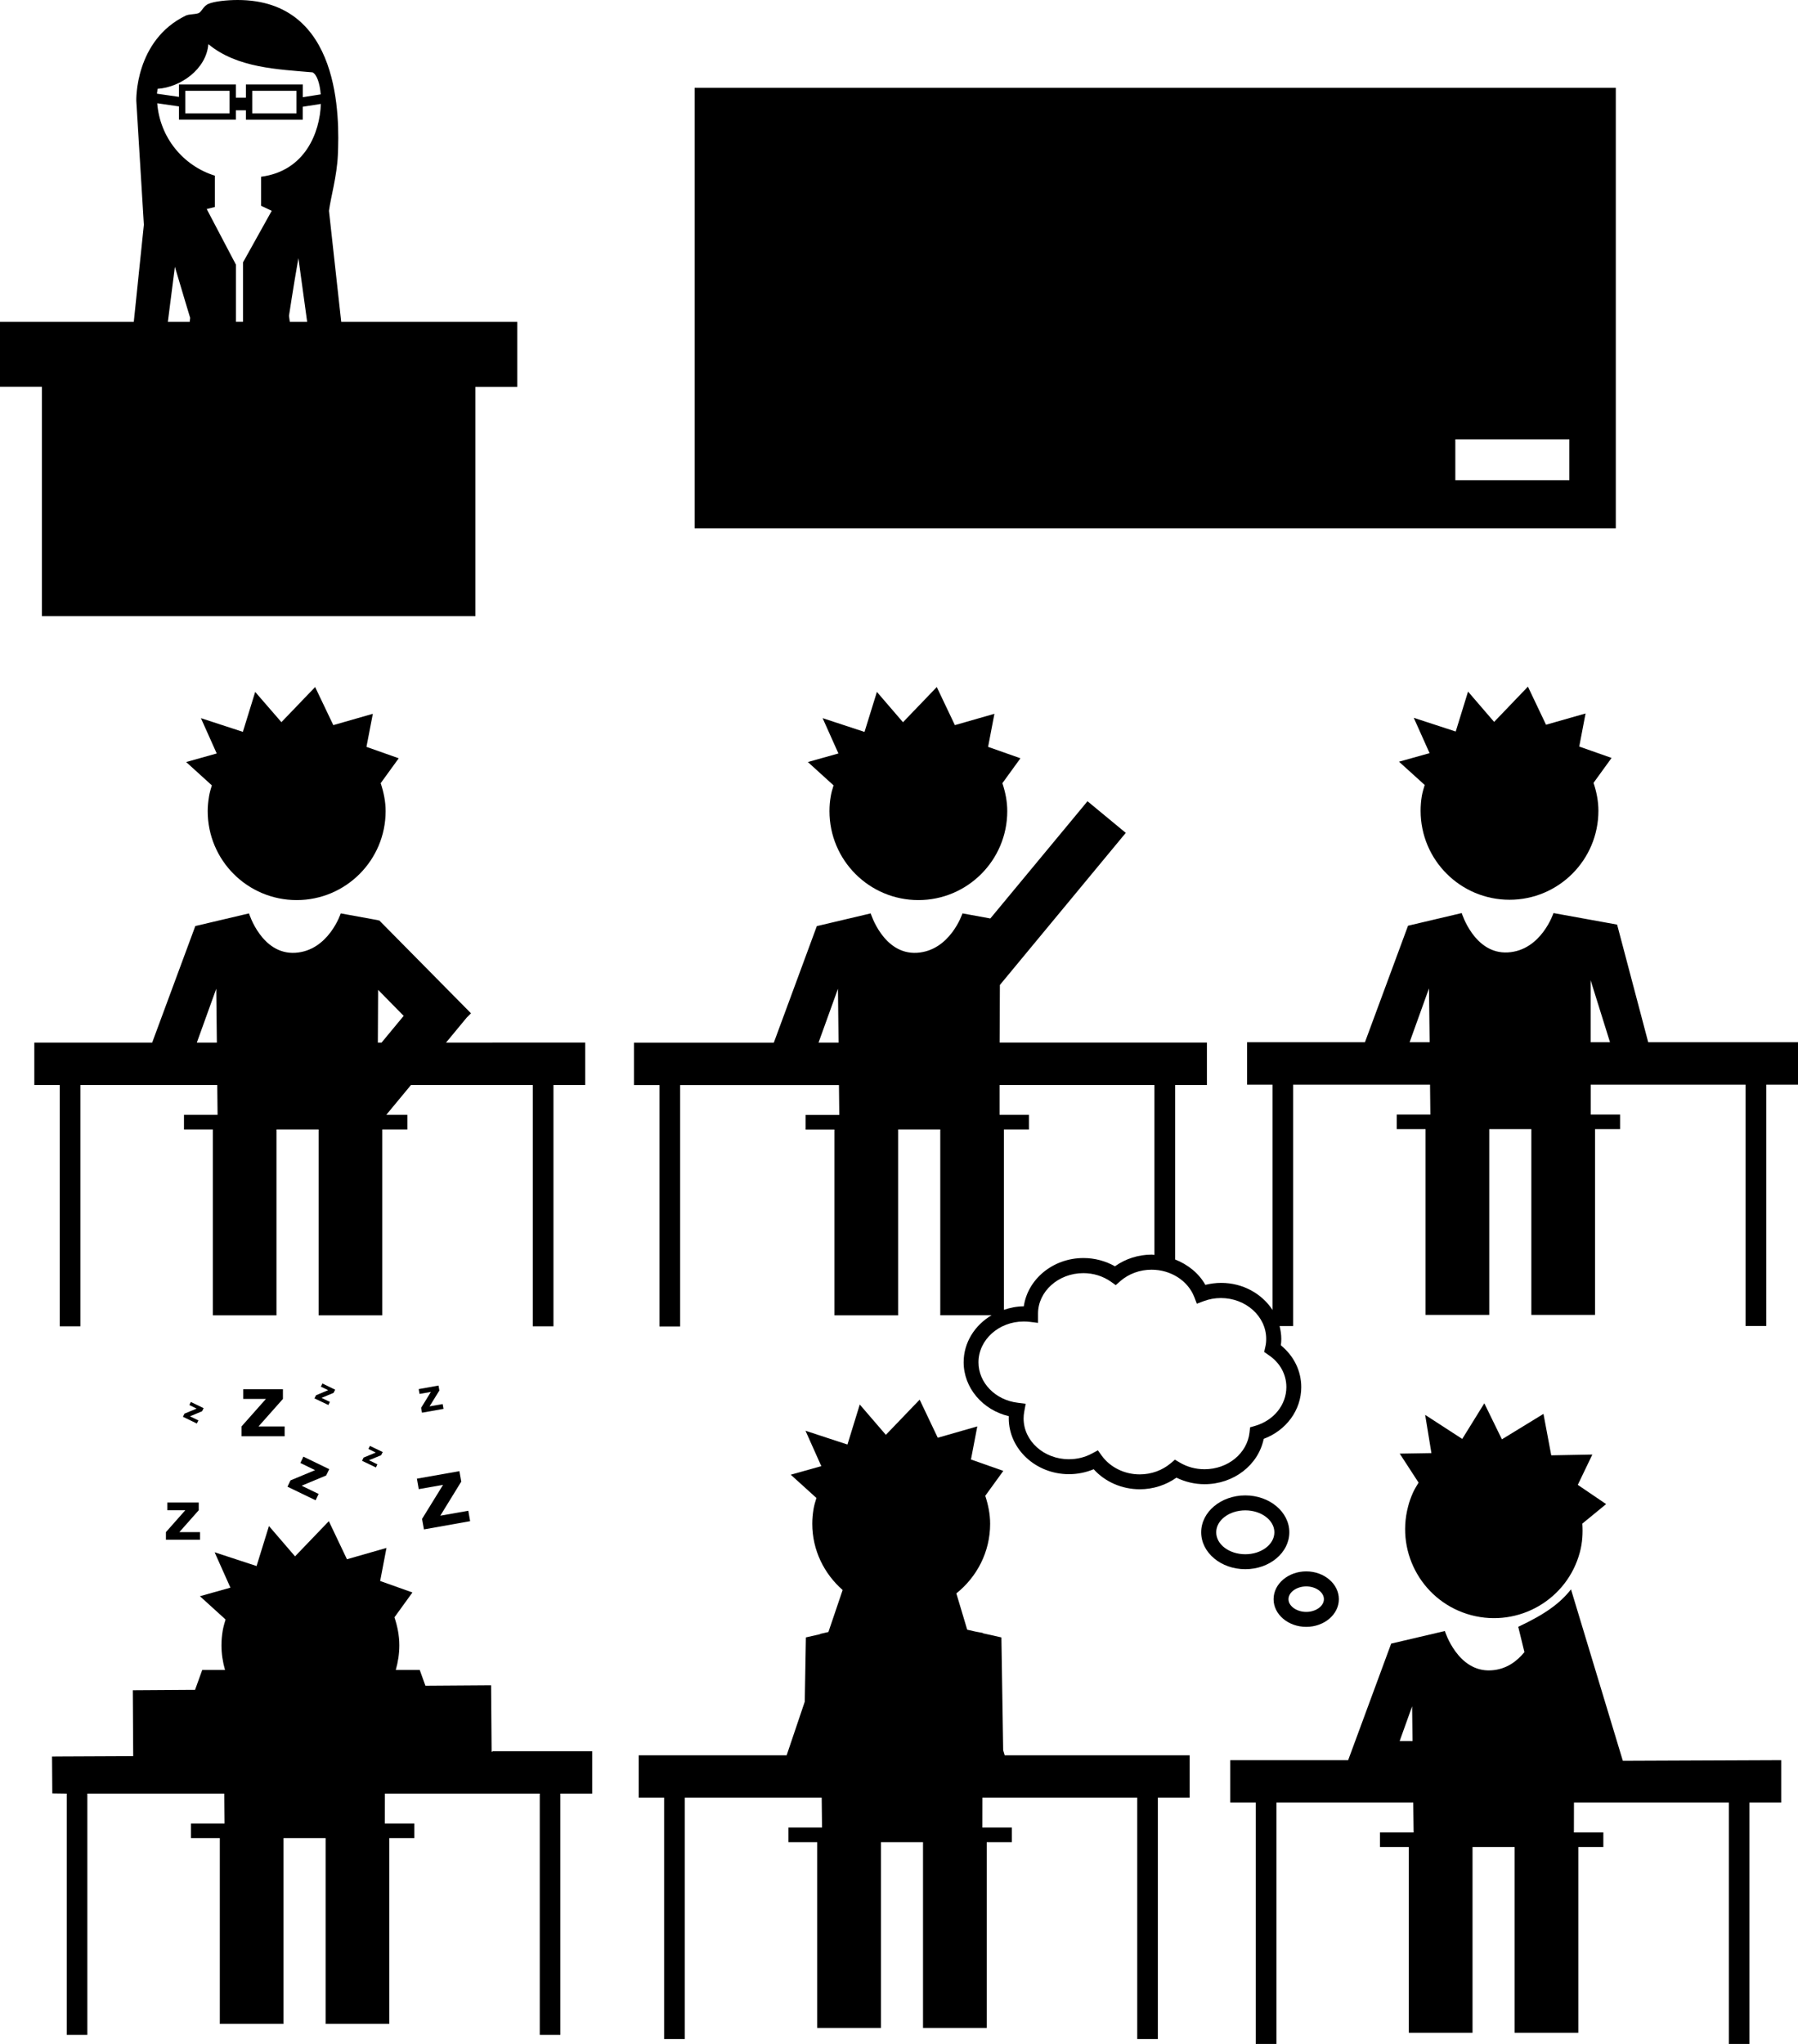
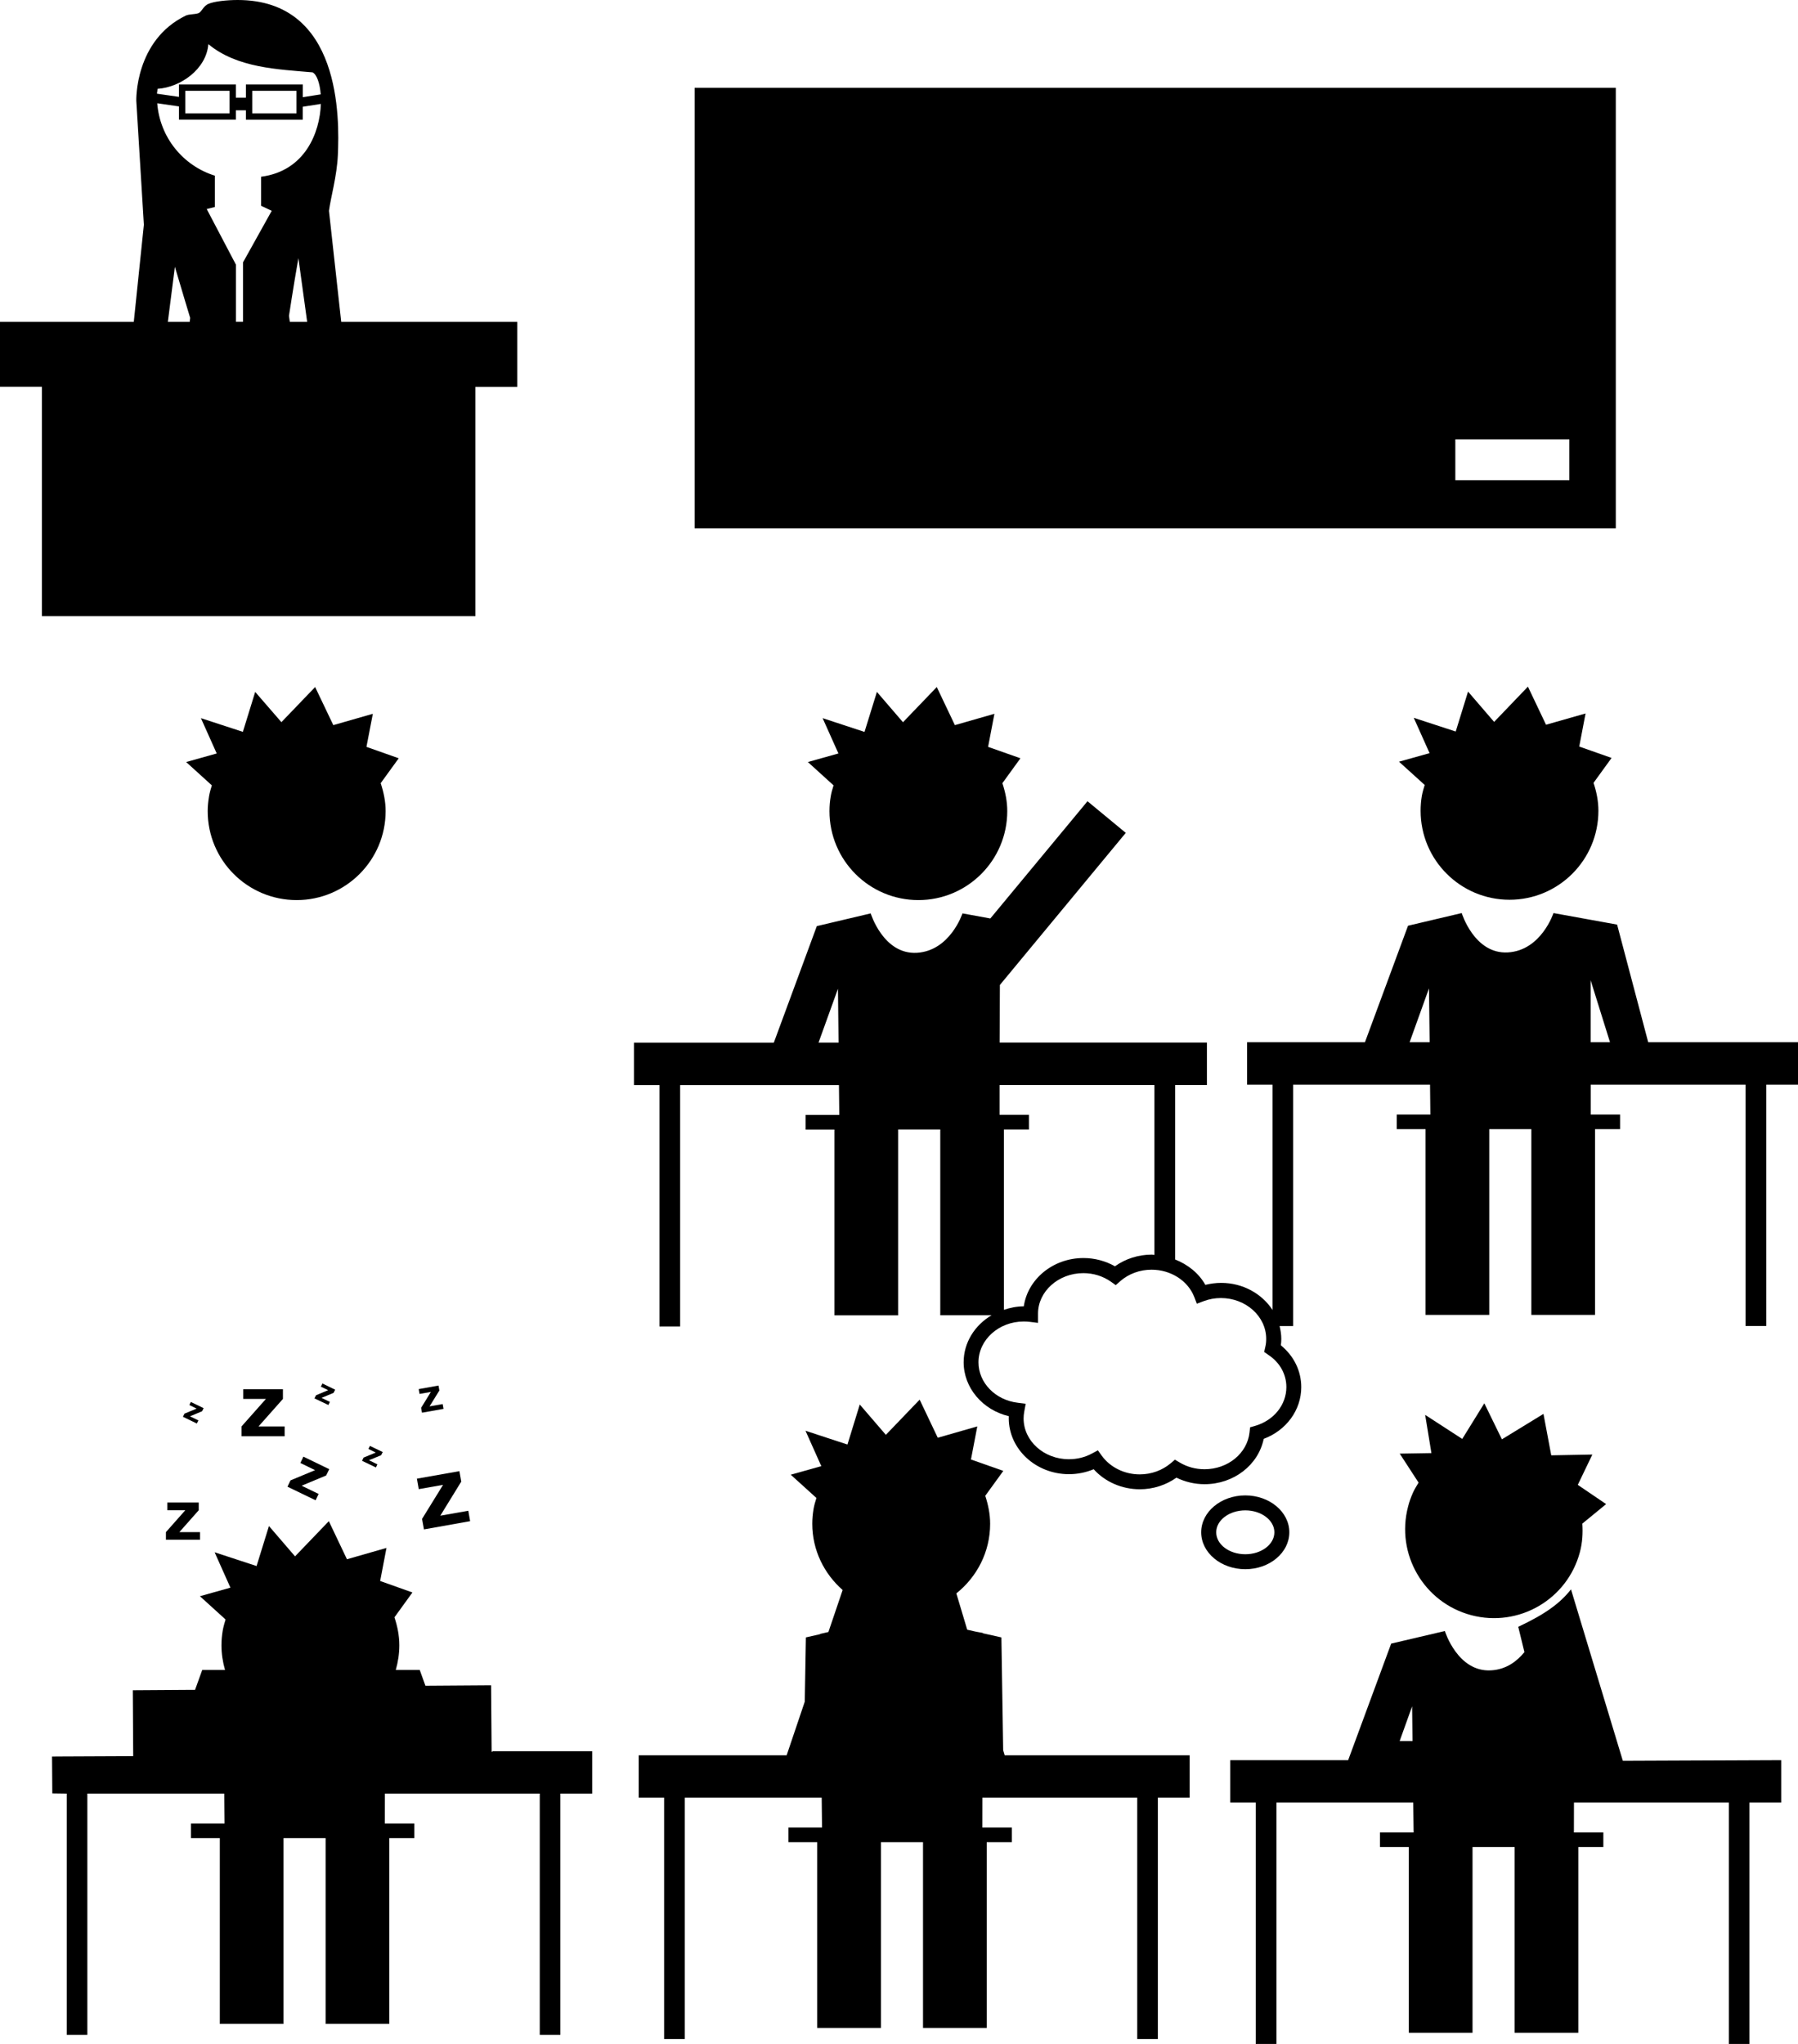
<svg xmlns="http://www.w3.org/2000/svg" version="1.1" id="Layer_1" x="0px" y="0px" width="27.295px" height="31.018px" viewBox="0 0 27.295 31.018" style="enable-background:new 0 0 27.295 31.018;" xml:space="preserve">
  <g>
    <path d="M23.974,11.329l0.096-0.502l-0.6,0.171l-0.275-0.578l-0.513,0.535l-0.396-0.46l-0.187,0.606l-0.637-0.208l0.24,0.536   l-0.464,0.13l0.39,0.353c-0.017,0.056-0.034,0.111-0.044,0.17c-0.012,0.072-0.018,0.146-0.018,0.222c0,0.746,0.604,1.35,1.35,1.35   c0.744,0,1.349-0.604,1.349-1.35c0-0.148-0.029-0.29-0.074-0.424l0.274-0.378L23.974,11.329z" />
    <path d="M25.021,15.816l-0.472-1.785l-0.966-0.175c0,0-0.185,0.567-0.692,0.597c-0.509,0.03-0.701-0.597-0.701-0.597l-0.815,0.192   l-0.654,1.768h-1.789v0.644h0.386v3.419c-0.16-0.245-0.448-0.411-0.78-0.411c-0.081,0-0.162,0.011-0.24,0.03   c-0.099-0.177-0.265-0.308-0.458-0.385v-2.648h0.482v-0.643h-3.147l0.004-0.875l1.911-2.308l-0.581-0.48l-1.475,1.779l-0.423-0.077   c0,0-0.185,0.567-0.692,0.598c-0.509,0.029-0.701-0.598-0.701-0.598L12.4,14.054l-0.653,1.769H9.624v0.643h0.387v3.663h0.314   v-3.663h2.411l0.005,0.453H12.23v0.222h0.438v2.819h0.966V17.14h0.64v2.819h0.779c-0.254,0.15-0.424,0.413-0.424,0.713   c0,0.389,0.288,0.725,0.686,0.819c0,0.011-0.001,0.021-0.001,0.032c0,0.467,0.41,0.848,0.914,0.848   c0.129,0,0.257-0.026,0.375-0.075c0.172,0.191,0.428,0.304,0.7,0.304c0.202,0,0.396-0.063,0.556-0.176   c0.132,0.064,0.277,0.099,0.427,0.099c0.444,0,0.817-0.292,0.898-0.688c0.344-0.129,0.57-0.437,0.57-0.785   c0-0.246-0.112-0.474-0.31-0.635c0.005-0.032,0.007-0.066,0.007-0.099c0-0.067-0.011-0.131-0.026-0.193h0.206V16.46h2.078   l0.005,0.454h-0.51v0.221h0.437v2.819h0.967v-2.819h0.639v2.819h0.967v-2.819h0.38v-0.221h-0.446V16.46h2.351v3.662h0.314V16.46   h0.482v-0.644H25.021z M12.426,15.822l0.295-0.818l0.009,0.818H12.426z M15.174,16.465h2.351v2.579   c-0.014-0.001-0.026-0.005-0.04-0.005c-0.203,0-0.399,0.063-0.559,0.177c-0.145-0.081-0.308-0.125-0.478-0.125   c-0.463,0-0.846,0.32-0.906,0.733c-0.106,0-0.207,0.021-0.302,0.053V17.14h0.38v-0.222h-0.446V16.465z M19.528,21.049   c0,0.271-0.192,0.508-0.478,0.59l-0.073,0.021l-0.008,0.076c-0.034,0.318-0.328,0.56-0.684,0.56c-0.136,0-0.267-0.036-0.379-0.104   l-0.07-0.041l-0.062,0.053c-0.129,0.109-0.296,0.17-0.472,0.17c-0.233,0-0.448-0.107-0.577-0.284l-0.058-0.081l-0.088,0.047   c-0.107,0.059-0.229,0.088-0.353,0.088c-0.379,0-0.687-0.277-0.687-0.619c0-0.032,0.003-0.066,0.01-0.104l0.022-0.119l-0.12-0.015   c-0.341-0.04-0.597-0.304-0.597-0.613c0-0.342,0.308-0.62,0.687-0.62c0.031,0,0.061,0.002,0.09,0.005l0.127,0.016v-0.141   c0-0.336,0.309-0.614,0.688-0.614c0.152,0,0.298,0.045,0.42,0.131l0.072,0.051l0.067-0.059c0.129-0.113,0.298-0.175,0.477-0.175   c0.29,0,0.55,0.165,0.647,0.412l0.04,0.104l0.104-0.039c0.083-0.031,0.171-0.047,0.261-0.047c0.379,0,0.688,0.278,0.688,0.62   c0,0.041-0.004,0.083-0.014,0.123l-0.017,0.075l0.063,0.044C19.43,20.676,19.528,20.855,19.528,21.049z M21.399,15.816l0.294-0.817   l0.01,0.817H21.399z M24.147,15.816v-0.941l0.294,0.941H24.147z" />
    <path d="M15,11.334l0.096-0.502l-0.6,0.172l-0.275-0.578l-0.513,0.534l-0.396-0.46l-0.188,0.607l-0.636-0.209l0.24,0.536   l-0.464,0.13l0.39,0.354c-0.017,0.056-0.034,0.111-0.043,0.169c-0.013,0.072-0.019,0.147-0.019,0.222c0,0.746,0.604,1.35,1.35,1.35   c0.744,0,1.349-0.604,1.349-1.35c0-0.148-0.029-0.289-0.074-0.424l0.274-0.378L15,11.334z" />
    <path d="M5.563,11.334l0.097-0.502l-0.6,0.172l-0.276-0.578l-0.512,0.533L3.874,10.5l-0.187,0.606l-0.637-0.208l0.24,0.536   l-0.464,0.13l0.39,0.354c-0.017,0.056-0.034,0.111-0.043,0.169c-0.012,0.072-0.02,0.146-0.02,0.222c0,0.746,0.604,1.35,1.351,1.35   c0.744,0,1.35-0.604,1.35-1.35c0-0.148-0.03-0.289-0.075-0.424l0.274-0.378L5.563,11.334z" />
-     <path d="M0.906,20.127h0.314v-3.662h2.078l0.005,0.453h-0.51v0.222h0.438v2.82h0.966v-2.82h0.64v2.82h0.966v-2.82h0.381v-0.222   h-0.32l0.375-0.453h1.849v3.662h0.314v-3.662h0.482v-0.643H6.771l0.315-0.381l0.064-0.064l-1.396-1.413l-0.01,0.01v-0.009   l-0.571-0.104c0,0-0.185,0.567-0.692,0.598c-0.509,0.029-0.701-0.598-0.701-0.598l-0.815,0.192L2.31,15.822H0.521v0.643h0.386   V20.127z M5.74,15.021l0.388,0.395l-0.336,0.406H5.736L5.74,15.021z M3.283,15.004l0.009,0.818H2.988L3.283,15.004z" />
    <path d="M15.229,26.561l-0.027-1.713l-0.282-0.063v-0.005l-0.105-0.019l-0.132-0.03l-0.165-0.551   c0.311-0.248,0.513-0.627,0.513-1.056c0-0.149-0.03-0.29-0.074-0.425l0.274-0.378l-0.491-0.173l0.096-0.502l-0.6,0.172   l-0.275-0.578l-0.513,0.534l-0.396-0.46l-0.187,0.607l-0.637-0.209l0.24,0.537l-0.464,0.13l0.39,0.353   c-0.018,0.056-0.034,0.111-0.044,0.169c-0.012,0.072-0.019,0.147-0.019,0.223c0,0.402,0.181,0.759,0.461,1.005l-0.216,0.637   l-0.126,0.029v0.004l-0.216,0.049l-0.017,0.975l-0.275,0.814H9.696v0.643h0.386v3.663h0.314v-3.663h2.078l0.005,0.454h-0.51v0.221   h0.437v2.819h0.967v-2.819h0.639v2.819h0.967v-2.819h0.381v-0.221h-0.448l0.001-0.454h2.351v3.663h0.313v-3.663h0.483v-0.643   h-2.808L15.229,26.561z" />
    <path d="M7.476,26.583H7.463l-0.008-1.009l-0.997,0.007l-0.086-0.239H6.008c0.034-0.119,0.054-0.244,0.054-0.374   c0-0.149-0.029-0.29-0.074-0.425l0.273-0.377l-0.49-0.174l0.096-0.502l-0.6,0.172l-0.275-0.578l-0.513,0.534l-0.396-0.46   l-0.188,0.607l-0.637-0.209l0.24,0.537l-0.463,0.13l0.389,0.353c-0.016,0.055-0.033,0.111-0.043,0.169   c-0.012,0.072-0.019,0.146-0.019,0.223c0,0.13,0.02,0.255,0.054,0.374H3.07l-0.109,0.302h-0.06L2.016,25.65l0.006,1l-1.109,0.005   L0.79,26.656l0.004,0.559l0.219,0.003v3.662h0.313v-3.662h2.078l0.005,0.454h-0.51v0.221h0.438v2.819h0.967v-2.819h0.639v2.819   h0.966v-2.819h0.381v-0.221H5.842l0.001-0.454h2.351v3.662h0.313v-3.662H8.99v-0.643H7.476V26.583z" />
    <polygon points="3.666,21.795 4.321,21.795 4.321,21.647 3.924,21.647 4.295,21.229 4.295,21.082 3.693,21.082 3.693,21.229    4.037,21.229 3.666,21.647  " />
    <polygon points="2.519,23.366 3.037,23.366 3.037,23.25 2.723,23.25 3.017,22.918 3.017,22.801 2.54,22.801 2.54,22.918    2.813,22.918 2.519,23.25  " />
    <polygon points="4.998,22.295 4.606,22.105 4.56,22.201 4.783,22.31 4.41,22.465 4.364,22.561 4.791,22.767 4.837,22.671    4.579,22.546 4.951,22.391  " />
    <polygon points="6.436,23.209 7.137,23.084 7.109,22.926 6.684,23.001 7.002,22.484 6.974,22.325 6.329,22.439 6.357,22.598    6.726,22.533 6.407,23.05  " />
    <polygon points="6.657,21.026 6.356,21.08 6.369,21.153 6.541,21.123 6.393,21.364 6.406,21.438 6.733,21.38 6.72,21.307    6.521,21.342 6.67,21.101  " />
    <polygon points="3.091,21.369 2.897,21.275 2.875,21.322 2.985,21.376 2.801,21.452 2.777,21.5 2.988,21.602 3.012,21.555    2.884,21.493 3.068,21.416  " />
    <polygon points="5.088,21.089 4.895,20.995 4.871,21.043 4.982,21.096 4.798,21.173 4.774,21.221 4.985,21.321 5.008,21.274    4.881,21.213 5.064,21.137  " />
    <polygon points="5.81,22.035 5.616,21.942 5.593,21.988 5.704,22.043 5.52,22.119 5.496,22.168 5.707,22.269 5.729,22.222    5.602,22.159 5.786,22.083  " />
    <path d="M21.535,22.499c-0.03,0.05-0.061,0.099-0.085,0.152c-0.029,0.066-0.056,0.137-0.074,0.21   c-0.19,0.721,0.238,1.459,0.96,1.65c0.72,0.189,1.459-0.238,1.649-0.961c0.038-0.144,0.045-0.287,0.036-0.429l0.361-0.296   l-0.43-0.292l0.221-0.46l-0.624,0.012l-0.118-0.629L22.8,21.842l-0.267-0.547l-0.335,0.541l-0.563-0.365l0.095,0.58l-0.481,0.008   L21.535,22.499z" />
    <path d="M23.849,24.119c-0.167,0.212-0.392,0.376-0.801,0.568l0.094,0.384c-0.11,0.135-0.272,0.264-0.507,0.277   c-0.508,0.029-0.701-0.597-0.701-0.597l-0.815,0.191l-0.653,1.769h-1.79v0.643h0.387v3.663h0.314v-3.663h2.077l0.006,0.454h-0.511   v0.221h0.438v2.819h0.967v-2.819h0.639v2.819h0.967v-2.819h0.38v-0.221h-0.447l0.001-0.454h2.351v3.663h0.313v-3.663h0.482v-0.643   l-2.404,0.01L23.849,24.119z M21.248,26.42l0.189-0.526l0.006,0.526H21.248z" />
    <path d="M19.573,23.253c0-0.309-0.3-0.56-0.668-0.56c-0.37,0-0.67,0.251-0.67,0.56s0.3,0.56,0.67,0.56   C19.273,23.813,19.573,23.562,19.573,23.253z M18.463,23.253c0-0.184,0.198-0.333,0.442-0.333c0.242,0,0.441,0.149,0.441,0.333   c0,0.185-0.199,0.333-0.441,0.333C18.661,23.586,18.463,23.438,18.463,23.253z" />
-     <path d="M19.83,24.688c0.272,0,0.495-0.188,0.495-0.42c0-0.232-0.223-0.422-0.495-0.422c-0.273,0-0.496,0.189-0.496,0.422   C19.334,24.5,19.557,24.688,19.83,24.688z M19.83,24.074c0.146,0,0.268,0.088,0.268,0.194c0,0.104-0.122,0.193-0.268,0.193   c-0.146,0-0.27-0.089-0.27-0.193C19.561,24.162,19.684,24.074,19.83,24.074z" />
    <path d="M24.529,1.333H10.545v6.685h13.984V1.333z M23.824,7.287h-1.731v-0.62h1.731V7.287z" />
    <path d="M0.636,9.35h6.581v-3.48h0.636V4.885H5.18L4.994,3.199c0.027-0.205,0.121-0.525,0.135-0.848C5.153,1.805,5.185,0,3.608,0   C3.443,0,3.249,0.021,3.164,0.059C3.08,0.096,3.064,0.182,3.01,0.201C2.953,0.22,2.872,0.213,2.822,0.236   c-0.78,0.376-0.753,1.293-0.753,1.293l0.115,1.882L2.031,4.885H0v0.984h0.636V9.35z M2.88,4.885H2.548l0.107-0.836   c0.119,0.404,0.232,0.775,0.232,0.775L2.88,4.885z M4.4,4.885L4.387,4.793c0,0,0.064-0.427,0.143-0.876l0.133,0.968H4.4z    M3.964,2.682v0.442h0.002l0.159,0.075L3.689,3.982v0.902H3.582V4.017L3.138,3.172l0.124-0.031V2.666   C2.78,2.516,2.427,2.087,2.387,1.567l0.33,0.048v0.201h0.864V1.674h0.152v0.143h0.863V1.62l0.275-0.043   C4.856,2.012,4.631,2.595,3.964,2.682z M2.813,1.721V1.378h0.672v0.343H2.813z M3.829,1.721V1.378h0.672v0.343H3.829z M2.392,1.348   c0.348-0.023,0.74-0.297,0.771-0.678c0.439,0.364,1.062,0.382,1.582,0.428C4.808,1.129,4.855,1.26,4.869,1.432L4.597,1.475V1.282   H3.733v0.2H3.581v-0.2H2.717V1.47L2.383,1.422C2.386,1.396,2.389,1.373,2.392,1.348z" />
  </g>
  <g>
</g>
  <g>
</g>
  <g>
</g>
  <g>
</g>
  <g>
</g>
  <g>
</g>
  <g>
</g>
  <g>
</g>
  <g>
</g>
  <g>
</g>
  <g>
</g>
  <g>
</g>
  <g>
</g>
  <g>
</g>
  <g>
</g>
</svg>